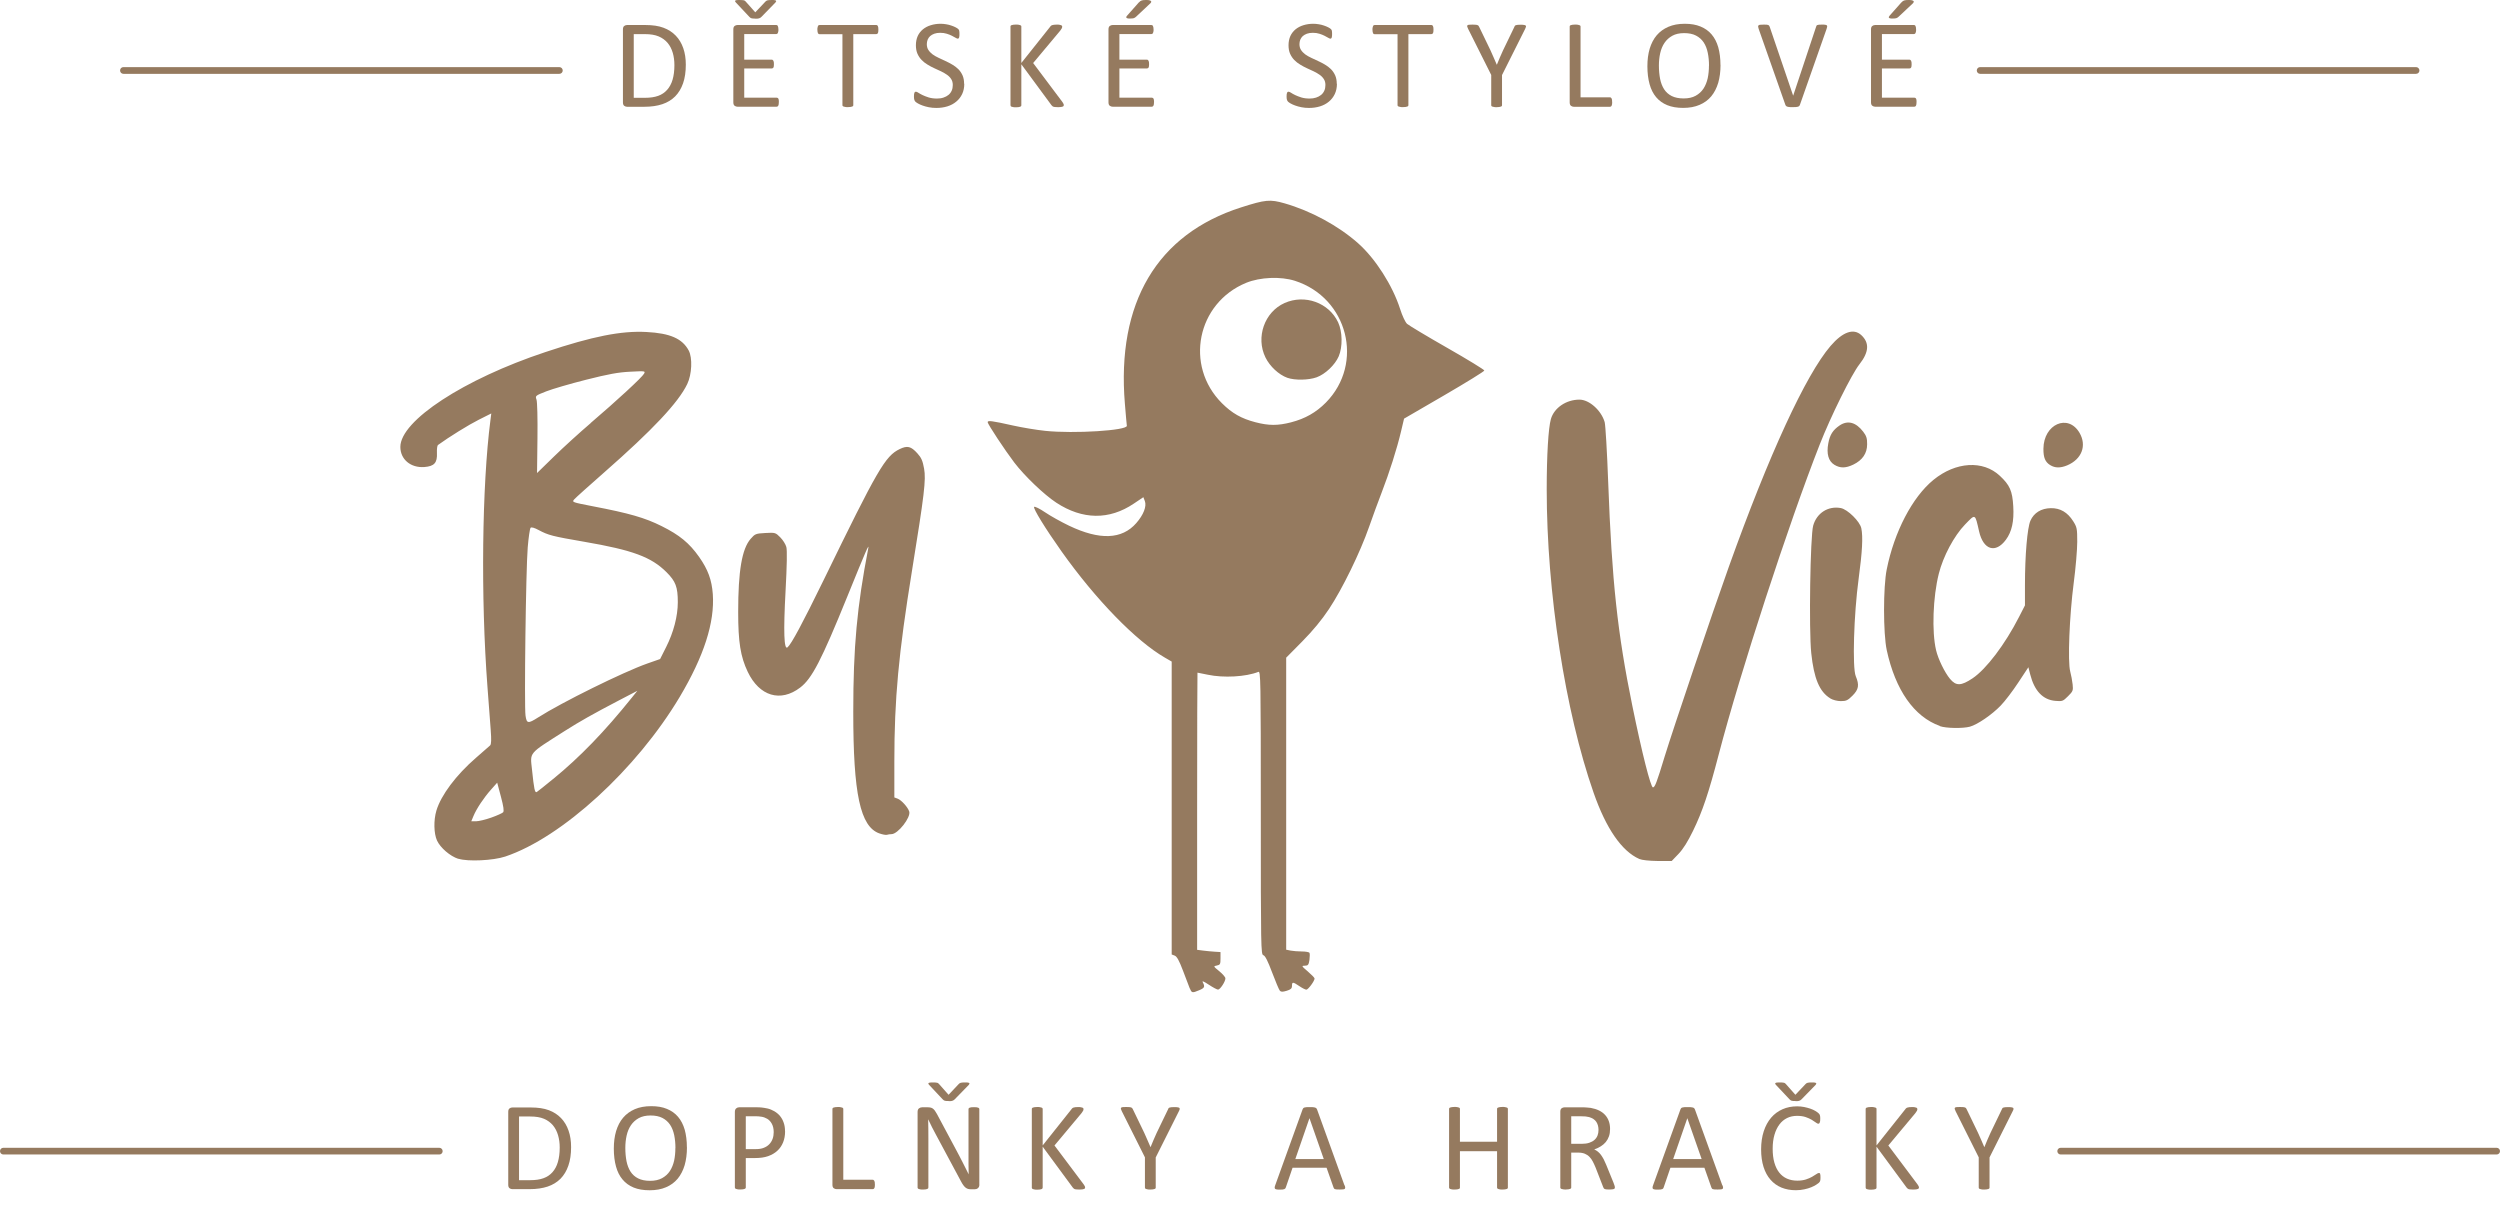
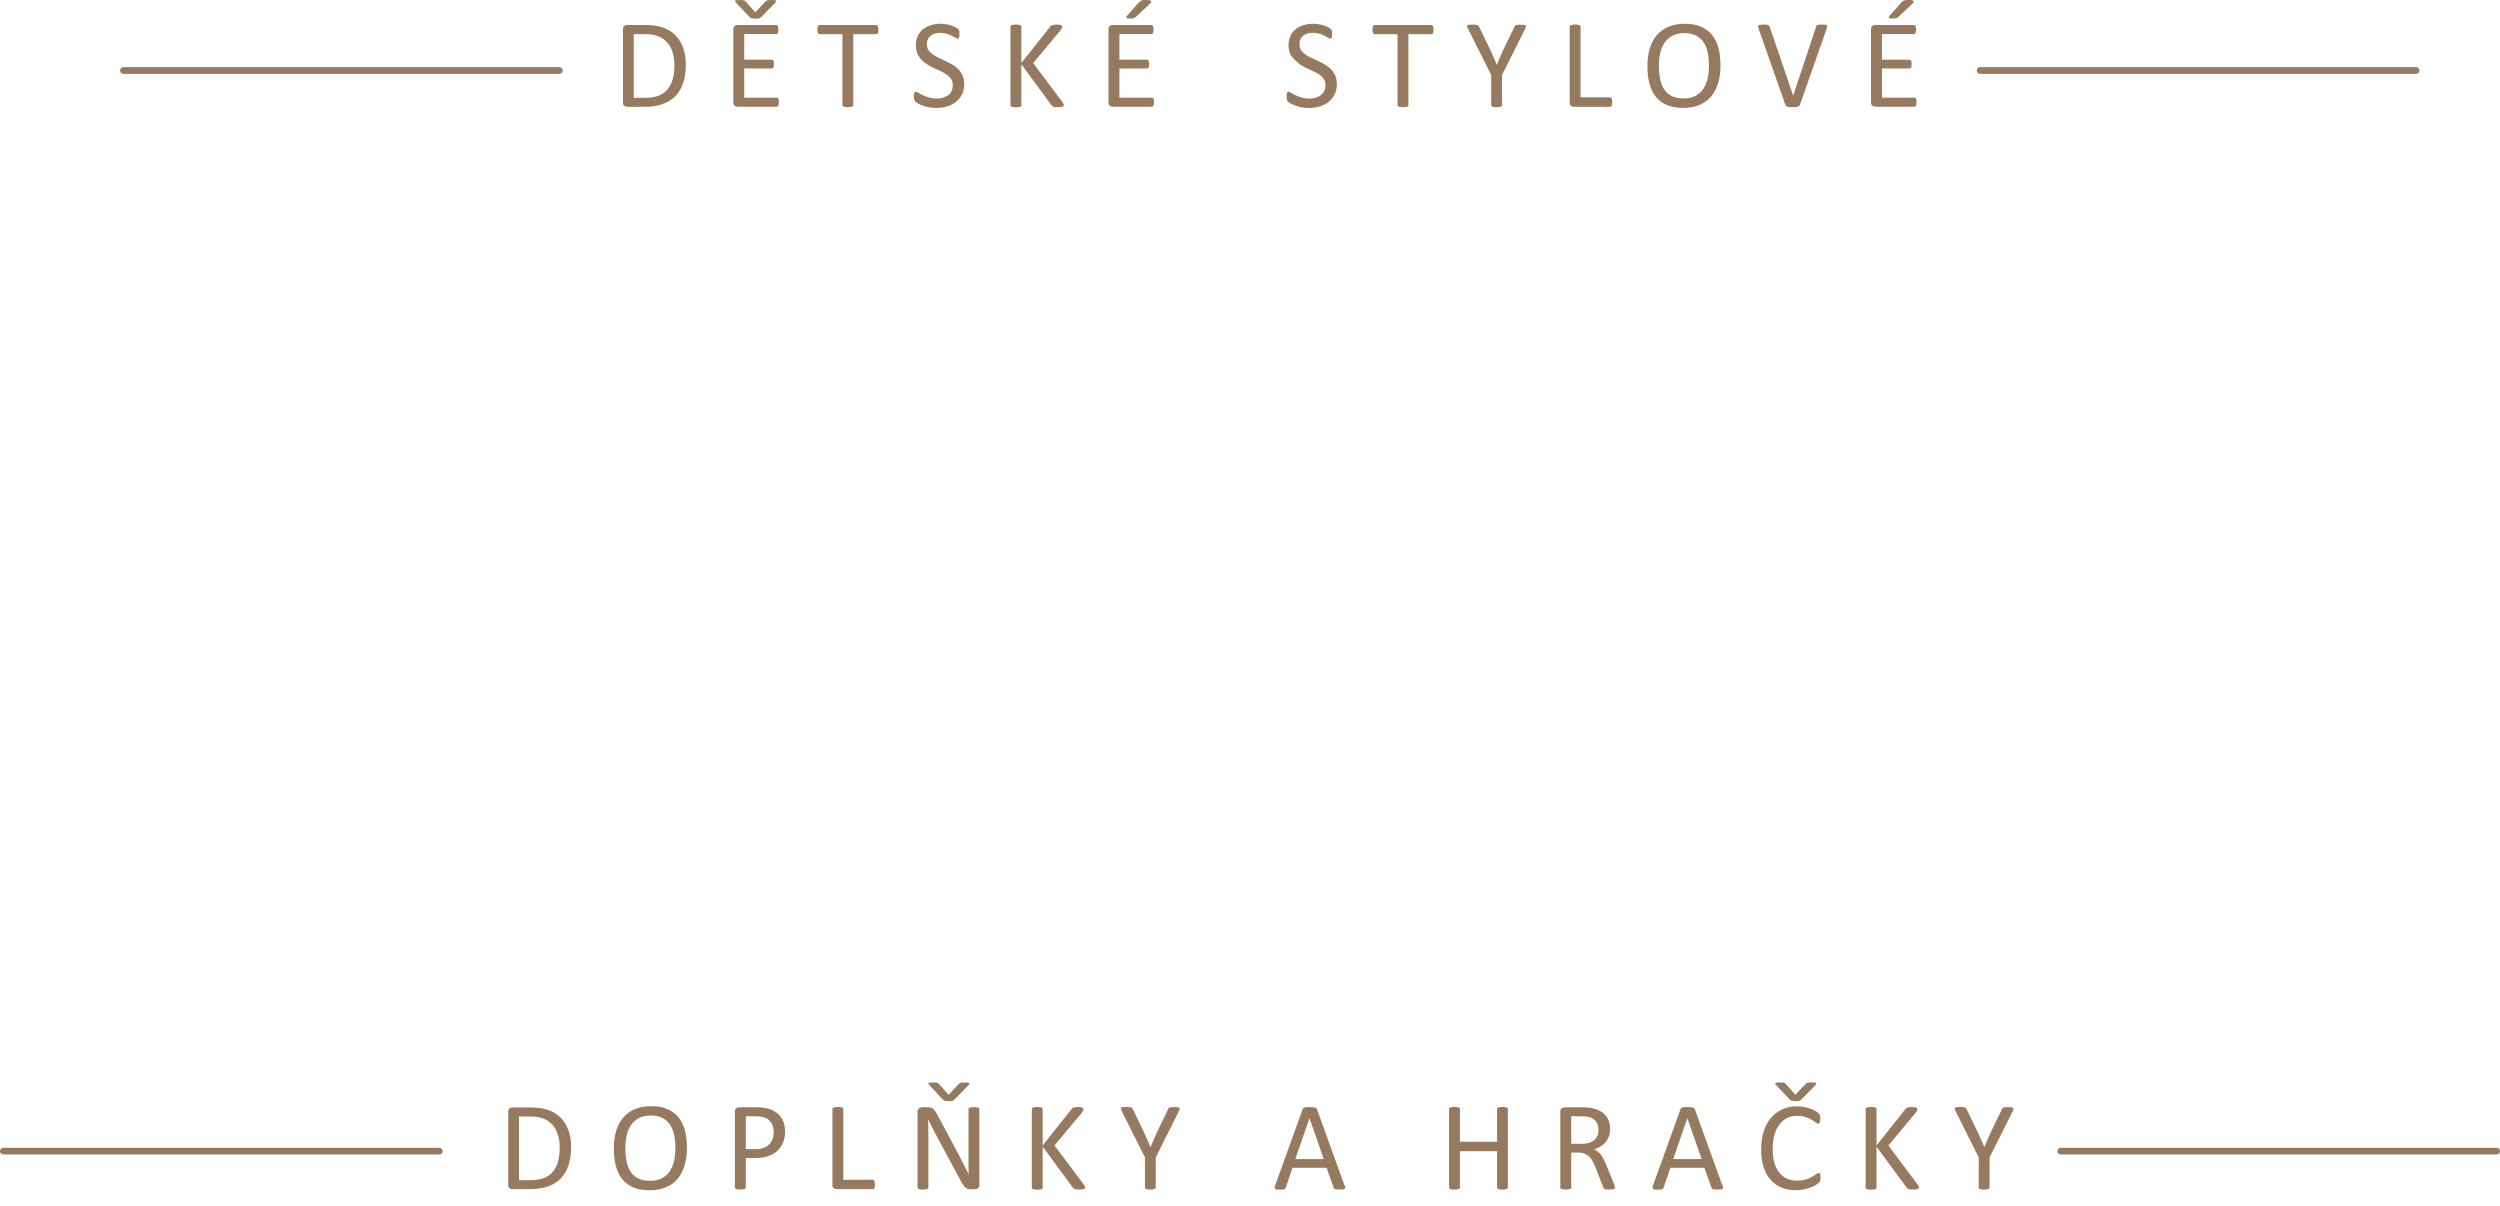
<svg xmlns="http://www.w3.org/2000/svg" width="114" height="55" viewBox="0 0 114 55" fill="none">
  <g clip-path="url(#clip0_115_21)">
-     <path fill-rule="evenodd" clip-rule="evenodd" d="M40.102 38.005C39.227 37.698 38.907 36.209 38.909 32.455C38.909 29.5 39.079 27.664 39.593 25.003C39.641 24.752 39.493 25.094 38.64 27.196C37.456 30.113 37.025 30.945 36.487 31.354C35.591 32.038 34.627 31.747 34.097 30.636C33.766 29.941 33.661 29.282 33.661 27.907C33.661 26.036 33.831 25.029 34.229 24.572C34.428 24.343 34.46 24.33 34.896 24.305C35.349 24.281 35.362 24.284 35.577 24.499C35.699 24.62 35.825 24.82 35.857 24.943C35.898 25.089 35.884 25.783 35.822 26.94C35.72 28.819 35.75 29.653 35.911 29.519C36.086 29.373 36.6 28.413 37.558 26.451C40.029 21.377 40.368 20.796 41.025 20.478C41.374 20.309 41.541 20.349 41.832 20.672C42.015 20.874 42.074 21.011 42.139 21.372C42.23 21.878 42.15 22.54 41.59 26.004C40.974 29.807 40.782 31.868 40.782 34.732V36.363L40.933 36.419C41.105 36.484 41.399 36.809 41.461 37.006C41.544 37.27 40.944 38.037 40.653 38.037C40.589 38.037 40.494 38.05 40.449 38.066C40.403 38.083 40.247 38.056 40.104 38.005H40.102ZM54.258 45.085C54.22 44.989 54.078 44.62 53.946 44.267C53.771 43.804 53.666 43.613 53.566 43.576L53.429 43.524V30.167L53.122 29.99C51.803 29.231 49.963 27.339 48.399 25.134C47.667 24.101 47.096 23.172 47.156 23.113C47.185 23.084 47.411 23.194 47.656 23.361C47.901 23.528 48.394 23.802 48.749 23.972C50.146 24.639 51.158 24.602 51.812 23.856C52.143 23.479 52.296 23.089 52.205 22.849L52.137 22.672L51.701 22.965C50.582 23.719 49.362 23.705 48.167 22.922C47.61 22.556 46.728 21.714 46.254 21.095C45.831 20.54 45.037 19.337 45.037 19.251C45.037 19.165 45.215 19.184 46.2 19.405C46.609 19.496 47.269 19.606 47.664 19.647C48.975 19.784 51.421 19.631 51.384 19.413C51.376 19.378 51.338 18.928 51.295 18.414C50.91 13.807 52.759 10.682 56.594 9.457C57.706 9.102 57.913 9.083 58.575 9.272C59.778 9.616 61.032 10.297 61.928 11.091C62.717 11.788 63.505 13.023 63.845 14.089C63.944 14.401 64.081 14.692 64.162 14.767C64.24 14.837 65.066 15.333 65.995 15.863C66.924 16.393 67.685 16.859 67.685 16.896C67.685 16.934 66.862 17.44 65.855 18.027L64.025 19.09L63.885 19.682C63.702 20.46 63.349 21.566 63.008 22.448C62.857 22.839 62.596 23.549 62.429 24.028C62.025 25.188 61.21 26.857 60.602 27.772C60.265 28.278 59.875 28.749 59.38 29.252L58.65 29.99V43.306L58.852 43.347C58.962 43.368 59.194 43.387 59.364 43.387C59.533 43.387 59.692 43.414 59.711 43.449C59.732 43.481 59.73 43.627 59.711 43.772C59.676 44.001 59.646 44.033 59.501 44.036C59.339 44.036 59.347 44.052 59.638 44.3C59.807 44.445 59.945 44.587 59.945 44.62C59.945 44.733 59.654 45.126 59.571 45.129C59.525 45.129 59.38 45.056 59.25 44.967C58.957 44.768 58.914 44.765 58.914 44.956C58.914 45.075 58.86 45.123 58.672 45.18C58.486 45.236 58.413 45.236 58.36 45.174C58.322 45.131 58.163 44.754 58.007 44.34C57.813 43.821 57.689 43.576 57.609 43.557C57.498 43.527 57.493 43.234 57.493 37.06C57.493 30.886 57.485 30.595 57.38 30.638C56.812 30.864 55.795 30.921 55.074 30.767C54.826 30.714 54.613 30.673 54.605 30.673C54.597 30.673 54.589 33.518 54.589 36.992V43.312L54.864 43.347C55.014 43.366 55.254 43.39 55.396 43.398L55.655 43.414V43.705C55.655 43.966 55.639 43.998 55.488 44.028C55.324 44.06 55.324 44.063 55.598 44.286C55.749 44.41 55.876 44.555 55.878 44.609C55.886 44.749 55.641 45.126 55.542 45.126C55.496 45.126 55.308 45.026 55.122 44.902C54.877 44.741 54.802 44.714 54.85 44.8C54.955 44.997 54.928 45.053 54.681 45.155C54.368 45.287 54.341 45.282 54.261 45.075H54.255L54.258 45.085ZM58.701 17.227C58.314 17.087 57.907 16.71 57.706 16.302C57.254 15.381 57.66 14.226 58.578 13.817C59.503 13.406 60.599 13.804 61.019 14.7C61.218 15.128 61.229 15.817 61.046 16.248C60.876 16.641 60.432 17.063 60.036 17.206C59.662 17.338 59.046 17.348 58.701 17.227ZM58.876 19.257C59.514 19.092 60.012 18.81 60.462 18.355C62.222 16.565 61.463 13.581 59.049 12.805C58.403 12.598 57.461 12.636 56.825 12.897C54.581 13.82 54.005 16.673 55.719 18.385C56.18 18.845 56.605 19.087 57.248 19.254C57.859 19.413 58.26 19.415 58.879 19.257H58.876ZM93.49 21.21C93.261 21.068 93.177 20.869 93.18 20.462C93.188 19.34 94.305 18.848 94.827 19.738C95.166 20.32 94.93 20.941 94.262 21.221C93.955 21.348 93.708 21.345 93.492 21.21H93.49ZM74.755 39.17C73.953 38.817 73.24 37.786 72.667 36.145C71.37 32.436 70.53 26.991 70.53 22.322C70.53 20.756 70.605 19.515 70.721 19.108C70.869 18.597 71.418 18.223 72.023 18.223C72.468 18.223 73.017 18.713 73.173 19.248C73.21 19.378 73.283 20.613 73.334 21.999C73.501 26.491 73.757 28.873 74.435 32.188C74.874 34.336 75.272 35.905 75.374 35.905C75.463 35.905 75.546 35.69 75.904 34.511C76.284 33.27 78.098 27.898 78.838 25.837C80.671 20.718 82.34 17.098 83.472 15.777C84.027 15.131 84.522 14.956 84.875 15.281C85.254 15.634 85.227 16.056 84.791 16.611C84.436 17.06 83.486 18.977 82.98 20.268C81.562 23.88 79.352 30.654 78.378 34.387C77.912 36.172 77.635 36.995 77.204 37.883C76.962 38.381 76.75 38.72 76.54 38.938L76.23 39.261H75.59C75.205 39.256 74.871 39.221 74.755 39.17ZM83.459 31.844C82.969 31.545 82.714 30.937 82.593 29.782C82.482 28.73 82.547 24.44 82.681 23.969C82.843 23.393 83.362 23.062 83.938 23.167C84.248 23.224 84.816 23.781 84.877 24.093C84.956 24.486 84.921 25.153 84.754 26.389C84.533 28.02 84.463 30.453 84.622 30.832C84.791 31.238 84.759 31.435 84.476 31.72C84.261 31.936 84.186 31.971 83.944 31.971C83.779 31.971 83.578 31.919 83.459 31.847V31.844ZM83.647 21.194C83.376 21.027 83.281 20.694 83.37 20.217C83.443 19.822 83.578 19.612 83.884 19.402C84.253 19.152 84.63 19.251 84.963 19.687C85.109 19.878 85.144 19.989 85.141 20.26C85.141 20.675 84.926 20.984 84.514 21.184C84.164 21.353 83.914 21.356 83.647 21.194ZM88.457 33.103C87.281 32.684 86.428 31.462 86.035 29.645C85.873 28.889 85.871 26.768 86.035 25.963C86.379 24.249 87.203 22.669 88.164 21.883C89.178 21.054 90.424 20.976 91.191 21.695C91.649 22.123 91.765 22.384 91.805 23.092C91.845 23.77 91.74 24.246 91.469 24.612C90.998 25.25 90.44 25.078 90.247 24.233C90.058 23.404 90.088 23.42 89.603 23.921C89.108 24.432 88.605 25.374 88.409 26.163C88.142 27.223 88.085 28.805 88.285 29.648C88.379 30.052 88.678 30.665 88.92 30.956C89.197 31.287 89.423 31.282 89.948 30.932C90.572 30.515 91.433 29.379 92.071 28.127L92.338 27.605V26.674C92.338 25.317 92.445 24.069 92.588 23.743C92.747 23.382 93.081 23.178 93.522 23.172C93.947 23.167 94.281 23.361 94.537 23.767C94.709 24.039 94.722 24.104 94.722 24.709C94.722 25.067 94.65 25.91 94.561 26.585C94.367 28.068 94.281 30.181 94.402 30.619C94.445 30.778 94.494 31.045 94.512 31.209C94.542 31.486 94.526 31.526 94.302 31.747C94.074 31.976 94.044 31.987 93.727 31.96C93.159 31.914 92.771 31.508 92.58 30.762L92.494 30.426L92.036 31.12C91.786 31.502 91.423 31.979 91.229 32.178C90.831 32.59 90.177 33.039 89.829 33.136C89.504 33.225 88.74 33.211 88.457 33.112H88.454L88.457 33.103ZM20.901 39.164C20.525 39.043 20.078 38.658 19.927 38.327C19.782 38.007 19.768 37.404 19.9 36.963C20.11 36.261 20.797 35.343 21.701 34.559C22.016 34.288 22.306 34.032 22.349 33.992C22.403 33.941 22.411 33.739 22.376 33.281C22.349 32.931 22.285 32.048 22.228 31.319C21.919 27.25 21.978 22.142 22.363 19.165L22.403 18.853L21.83 19.141C21.378 19.367 20.474 19.927 19.97 20.293C19.938 20.317 19.916 20.478 19.924 20.653C19.946 21.105 19.803 21.262 19.349 21.297C18.727 21.342 18.256 20.947 18.256 20.379C18.256 19.184 21.152 17.289 24.871 16.054C27.03 15.335 28.327 15.077 29.479 15.139C30.558 15.195 31.115 15.44 31.406 15.984C31.583 16.318 31.551 17.071 31.338 17.513C30.932 18.358 29.764 19.601 27.549 21.544C26.857 22.152 26.241 22.704 26.182 22.774C26.074 22.898 26.09 22.903 27.022 23.084C28.706 23.407 29.401 23.608 30.165 23.988C30.989 24.397 31.435 24.766 31.879 25.395C32.286 25.974 32.455 26.44 32.504 27.091C32.595 28.388 32.1 29.922 30.994 31.782C29.027 35.079 25.622 38.193 23.038 39.059C22.489 39.242 21.335 39.296 20.907 39.159L20.901 39.164ZM26.938 19.286C28.112 18.285 29.282 17.203 29.368 17.042C29.436 16.915 29.422 16.915 28.736 16.95C28.19 16.977 27.748 17.058 26.726 17.316C26.004 17.499 25.189 17.736 24.909 17.846C24.408 18.043 24.403 18.048 24.465 18.223C24.5 18.323 24.519 19.087 24.508 19.986L24.489 21.571L25.264 20.815C25.689 20.4 26.446 19.711 26.941 19.289L26.938 19.286ZM25.226 35.52C26.443 34.525 27.571 33.359 28.811 31.814L29.064 31.5L28.227 31.936C27.049 32.552 26.451 32.888 25.743 33.338C24.069 34.404 24.174 34.28 24.26 35.1C24.352 35.991 24.389 36.169 24.478 36.115C24.519 36.091 24.855 35.822 25.226 35.518V35.52ZM22.401 37.283C22.659 37.192 22.904 37.081 22.942 37.041C22.99 36.987 22.963 36.783 22.842 36.328L22.672 35.69L22.392 36.005C22.064 36.373 21.73 36.874 21.59 37.211L21.491 37.45H21.709C21.83 37.45 22.14 37.375 22.401 37.283ZM23.964 32.633C23.9 32.202 23.98 25.966 24.064 24.965C24.102 24.505 24.161 24.101 24.196 24.066C24.233 24.028 24.371 24.066 24.564 24.171C25.008 24.408 25.181 24.453 26.648 24.706C28.854 25.086 29.697 25.398 30.394 26.093C30.811 26.51 30.908 26.765 30.908 27.462C30.908 28.098 30.714 28.838 30.375 29.508L30.101 30.052L29.519 30.256C28.427 30.641 25.622 32.024 24.532 32.719C24.077 33.007 24.018 32.999 23.964 32.633Z" fill="#957A5F" />
    <path d="M31.273 2.95C31.273 3.273 31.232 3.555 31.149 3.795C31.065 4.037 30.944 4.236 30.788 4.395C30.629 4.554 30.436 4.672 30.204 4.75C29.973 4.828 29.698 4.869 29.381 4.869H28.592C28.549 4.869 28.506 4.855 28.465 4.826C28.425 4.796 28.406 4.742 28.406 4.669V1.34C28.406 1.265 28.425 1.214 28.465 1.184C28.506 1.155 28.546 1.141 28.592 1.141H29.437C29.76 1.141 30.032 1.181 30.255 1.265C30.479 1.348 30.664 1.469 30.815 1.626C30.966 1.782 31.079 1.973 31.157 2.196C31.235 2.42 31.273 2.67 31.273 2.95ZM30.753 2.971C30.753 2.769 30.729 2.581 30.678 2.409C30.627 2.234 30.549 2.083 30.444 1.957C30.336 1.83 30.201 1.731 30.037 1.661C29.873 1.591 29.663 1.556 29.405 1.556H28.899V4.46H29.41C29.65 4.46 29.849 4.43 30.013 4.371C30.177 4.312 30.312 4.22 30.422 4.096C30.532 3.972 30.616 3.819 30.67 3.633C30.724 3.448 30.753 3.227 30.753 2.974V2.971Z" fill="#957A5F" />
    <path d="M35.514 4.661C35.514 4.696 35.514 4.726 35.509 4.753C35.506 4.777 35.498 4.801 35.49 4.818C35.48 4.836 35.469 4.847 35.458 4.855C35.444 4.863 35.431 4.866 35.415 4.866H33.625C33.582 4.866 33.539 4.853 33.499 4.823C33.458 4.793 33.44 4.739 33.44 4.667V1.34C33.44 1.265 33.458 1.214 33.499 1.184C33.539 1.155 33.579 1.141 33.625 1.141H35.396C35.412 1.141 35.426 1.144 35.439 1.152C35.453 1.16 35.461 1.171 35.469 1.19C35.477 1.208 35.482 1.23 35.488 1.254C35.493 1.278 35.496 1.313 35.496 1.351C35.496 1.386 35.496 1.416 35.488 1.443C35.482 1.469 35.477 1.491 35.469 1.507C35.461 1.523 35.45 1.534 35.439 1.542C35.426 1.55 35.412 1.553 35.396 1.553H33.937V2.721H35.191C35.208 2.721 35.221 2.724 35.235 2.734C35.245 2.742 35.256 2.756 35.267 2.772C35.275 2.788 35.28 2.81 35.286 2.834C35.288 2.861 35.291 2.893 35.291 2.928C35.291 2.963 35.291 2.993 35.286 3.017C35.283 3.044 35.275 3.063 35.267 3.079C35.259 3.095 35.248 3.106 35.235 3.111C35.221 3.119 35.208 3.122 35.191 3.122H33.937V4.454H35.418C35.434 4.454 35.447 4.457 35.461 4.465C35.474 4.473 35.485 4.484 35.493 4.5C35.501 4.516 35.509 4.538 35.512 4.565C35.514 4.589 35.517 4.624 35.517 4.661H35.514ZM34.441 0.848C34.4 0.848 34.368 0.848 34.338 0.845C34.311 0.845 34.287 0.84 34.268 0.834C34.247 0.829 34.231 0.821 34.217 0.81C34.204 0.799 34.188 0.783 34.169 0.767L33.553 0.11C33.534 0.092 33.526 0.073 33.52 0.059C33.517 0.046 33.52 0.035 33.531 0.024C33.542 0.016 33.561 0.011 33.587 0.005C33.614 0.003 33.649 0 33.692 0C33.752 0 33.797 0 33.832 0.003C33.867 0.005 33.894 0.011 33.916 0.013C33.937 0.019 33.953 0.024 33.964 0.035C33.975 0.046 33.986 0.054 33.999 0.065L34.441 0.562L34.901 0.075C34.914 0.062 34.931 0.046 34.944 0.038C34.96 0.027 34.979 0.019 35.003 0.013C35.025 0.008 35.054 0.003 35.087 0.003C35.121 0.003 35.165 0 35.216 0C35.261 0 35.299 0 35.326 0.008C35.356 0.013 35.374 0.019 35.383 0.03C35.393 0.038 35.396 0.048 35.391 0.065C35.385 0.078 35.377 0.094 35.361 0.113L34.721 0.77C34.704 0.786 34.688 0.802 34.672 0.81C34.653 0.821 34.634 0.829 34.613 0.837C34.591 0.845 34.567 0.848 34.54 0.85C34.511 0.85 34.478 0.853 34.438 0.853L34.441 0.848Z" fill="#957A5F" />
    <path d="M40.054 1.351C40.054 1.389 40.054 1.418 40.049 1.445C40.046 1.472 40.038 1.494 40.03 1.51C40.022 1.526 40.011 1.539 39.998 1.545C39.984 1.553 39.971 1.556 39.957 1.556H38.91V4.791C38.91 4.807 38.908 4.82 38.9 4.831C38.892 4.842 38.878 4.852 38.859 4.858C38.84 4.866 38.816 4.871 38.784 4.877C38.752 4.882 38.711 4.885 38.663 4.885C38.614 4.885 38.577 4.885 38.544 4.877C38.512 4.871 38.485 4.866 38.466 4.858C38.448 4.85 38.434 4.842 38.426 4.831C38.418 4.82 38.415 4.807 38.415 4.791V1.558H37.368C37.355 1.558 37.339 1.556 37.328 1.548C37.315 1.539 37.306 1.529 37.298 1.513C37.29 1.496 37.285 1.475 37.28 1.448C37.274 1.421 37.272 1.389 37.272 1.354C37.272 1.319 37.272 1.284 37.28 1.257C37.285 1.23 37.29 1.206 37.298 1.19C37.306 1.171 37.317 1.16 37.328 1.152C37.342 1.144 37.355 1.141 37.368 1.141H39.957C39.971 1.141 39.987 1.144 39.998 1.152C40.011 1.16 40.019 1.171 40.03 1.19C40.038 1.206 40.044 1.23 40.049 1.257C40.052 1.284 40.054 1.316 40.054 1.354V1.351Z" fill="#957A5F" />
    <path d="M43.971 3.822C43.971 3.997 43.939 4.15 43.875 4.287C43.81 4.422 43.721 4.54 43.605 4.634C43.492 4.729 43.358 4.801 43.202 4.85C43.046 4.898 42.879 4.922 42.701 4.922C42.577 4.922 42.459 4.912 42.354 4.89C42.246 4.869 42.152 4.842 42.069 4.812C41.985 4.782 41.915 4.75 41.859 4.718C41.802 4.685 41.762 4.656 41.74 4.634C41.719 4.613 41.703 4.583 41.692 4.546C41.681 4.511 41.676 4.462 41.676 4.403C41.676 4.36 41.676 4.325 41.681 4.298C41.684 4.271 41.692 4.247 41.697 4.231C41.705 4.212 41.716 4.201 41.727 4.193C41.738 4.185 41.751 4.182 41.767 4.182C41.794 4.182 41.832 4.198 41.88 4.231C41.929 4.263 41.991 4.298 42.069 4.336C42.147 4.373 42.238 4.408 42.346 4.443C42.454 4.476 42.58 4.494 42.723 4.494C42.83 4.494 42.93 4.481 43.019 4.451C43.108 4.422 43.186 4.381 43.248 4.33C43.312 4.279 43.361 4.215 43.396 4.136C43.431 4.061 43.447 3.972 43.447 3.875C43.447 3.77 43.422 3.679 43.374 3.606C43.326 3.531 43.264 3.466 43.183 3.41C43.102 3.353 43.013 3.302 42.914 3.254C42.812 3.205 42.709 3.159 42.604 3.111C42.499 3.063 42.397 3.009 42.297 2.947C42.198 2.888 42.106 2.818 42.028 2.737C41.95 2.656 41.886 2.562 41.837 2.452C41.789 2.344 41.765 2.215 41.765 2.061C41.765 1.908 41.794 1.765 41.848 1.644C41.904 1.523 41.983 1.421 42.085 1.337C42.187 1.254 42.306 1.192 42.446 1.149C42.586 1.106 42.733 1.084 42.895 1.084C42.978 1.084 43.059 1.093 43.143 1.106C43.226 1.119 43.304 1.138 43.379 1.165C43.452 1.189 43.519 1.216 43.576 1.246C43.632 1.276 43.67 1.3 43.689 1.319C43.708 1.337 43.718 1.351 43.727 1.362C43.732 1.372 43.737 1.386 43.74 1.402C43.743 1.418 43.748 1.44 43.748 1.461C43.748 1.483 43.751 1.512 43.751 1.55C43.751 1.585 43.751 1.615 43.748 1.642C43.745 1.668 43.74 1.69 43.735 1.709C43.729 1.728 43.721 1.741 43.71 1.749C43.7 1.757 43.689 1.763 43.673 1.763C43.651 1.763 43.619 1.749 43.573 1.722C43.527 1.695 43.474 1.666 43.406 1.631C43.342 1.599 43.264 1.566 43.175 1.539C43.086 1.51 42.986 1.496 42.873 1.496C42.771 1.496 42.68 1.51 42.604 1.537C42.529 1.566 42.464 1.601 42.413 1.647C42.365 1.693 42.327 1.747 42.3 1.811C42.276 1.876 42.263 1.943 42.263 2.013C42.263 2.115 42.287 2.207 42.335 2.279C42.384 2.355 42.448 2.419 42.526 2.479C42.607 2.538 42.699 2.589 42.801 2.637C42.903 2.686 43.005 2.734 43.113 2.783C43.218 2.831 43.323 2.885 43.422 2.944C43.525 3.003 43.616 3.073 43.697 3.151C43.778 3.232 43.84 3.324 43.891 3.434C43.939 3.542 43.963 3.671 43.963 3.819L43.971 3.822Z" fill="#957A5F" />
    <path d="M48.508 4.788C48.508 4.804 48.506 4.818 48.498 4.831C48.492 4.844 48.479 4.853 48.46 4.861C48.441 4.869 48.414 4.874 48.382 4.879C48.35 4.885 48.307 4.888 48.255 4.888C48.188 4.888 48.134 4.885 48.091 4.879C48.048 4.874 48.019 4.863 47.997 4.847C47.975 4.831 47.959 4.815 47.946 4.796L46.573 2.931V4.796C46.573 4.809 46.571 4.823 46.563 4.836C46.554 4.847 46.541 4.858 46.522 4.866C46.503 4.874 46.479 4.879 46.447 4.885C46.414 4.89 46.374 4.893 46.326 4.893C46.277 4.893 46.24 4.893 46.207 4.885C46.175 4.879 46.148 4.874 46.129 4.866C46.11 4.858 46.097 4.85 46.089 4.836C46.081 4.823 46.078 4.812 46.078 4.796V1.214C46.078 1.198 46.081 1.184 46.089 1.173C46.097 1.163 46.11 1.152 46.129 1.147C46.148 1.138 46.175 1.133 46.207 1.128C46.24 1.122 46.28 1.12 46.326 1.12C46.371 1.12 46.414 1.12 46.447 1.128C46.479 1.133 46.503 1.138 46.522 1.147C46.541 1.155 46.554 1.163 46.563 1.173C46.571 1.184 46.573 1.198 46.573 1.214V2.872L47.892 1.214C47.903 1.195 47.916 1.182 47.932 1.171C47.946 1.16 47.965 1.149 47.989 1.144C48.011 1.136 48.037 1.133 48.07 1.128C48.102 1.125 48.142 1.122 48.194 1.122C48.245 1.122 48.282 1.122 48.315 1.13C48.344 1.136 48.368 1.141 48.387 1.149C48.406 1.157 48.42 1.168 48.425 1.179C48.433 1.19 48.436 1.203 48.436 1.217C48.436 1.241 48.428 1.268 48.417 1.292C48.403 1.316 48.379 1.351 48.347 1.397L47.112 2.874L48.441 4.645C48.473 4.696 48.495 4.729 48.5 4.748C48.508 4.766 48.511 4.78 48.511 4.791L48.508 4.788Z" fill="#957A5F" />
    <path d="M52.622 4.661C52.622 4.696 52.622 4.726 52.617 4.753C52.614 4.777 52.606 4.801 52.598 4.818C52.587 4.836 52.576 4.847 52.565 4.855C52.552 4.863 52.538 4.866 52.522 4.866H50.733C50.69 4.866 50.647 4.853 50.606 4.823C50.566 4.793 50.547 4.739 50.547 4.667V1.34C50.547 1.265 50.566 1.214 50.606 1.184C50.647 1.155 50.687 1.141 50.733 1.141H52.504C52.52 1.141 52.533 1.144 52.547 1.152C52.56 1.16 52.568 1.171 52.576 1.19C52.584 1.208 52.59 1.23 52.595 1.254C52.6 1.278 52.603 1.313 52.603 1.351C52.603 1.386 52.603 1.416 52.595 1.443C52.59 1.469 52.584 1.491 52.576 1.507C52.568 1.523 52.557 1.534 52.547 1.542C52.533 1.55 52.52 1.553 52.504 1.553H51.045V2.721H52.299C52.315 2.721 52.328 2.724 52.342 2.734C52.353 2.742 52.364 2.756 52.374 2.772C52.382 2.788 52.388 2.81 52.393 2.834C52.396 2.861 52.398 2.893 52.398 2.928C52.398 2.963 52.398 2.993 52.393 3.017C52.39 3.044 52.382 3.063 52.374 3.079C52.366 3.095 52.355 3.106 52.342 3.111C52.328 3.119 52.315 3.122 52.299 3.122H51.045V4.454H52.525C52.541 4.454 52.555 4.457 52.568 4.465C52.581 4.473 52.592 4.484 52.6 4.5C52.608 4.516 52.617 4.538 52.619 4.565C52.622 4.589 52.625 4.624 52.625 4.661H52.622ZM51.936 0.11C51.957 0.086 51.976 0.067 51.998 0.051C52.016 0.038 52.041 0.027 52.065 0.019C52.089 0.011 52.119 0.005 52.154 0.003C52.189 0 52.229 0 52.277 0C52.337 0 52.38 0.003 52.412 0.013C52.444 0.022 52.468 0.032 52.482 0.046C52.495 0.059 52.501 0.075 52.495 0.092C52.49 0.11 52.479 0.126 52.463 0.145L51.809 0.759C51.79 0.778 51.771 0.794 51.755 0.802C51.739 0.813 51.72 0.821 51.699 0.829C51.677 0.837 51.653 0.84 51.626 0.842C51.599 0.845 51.564 0.845 51.524 0.845C51.481 0.845 51.446 0.845 51.419 0.837C51.395 0.832 51.376 0.824 51.368 0.813C51.357 0.802 51.354 0.789 51.36 0.772C51.362 0.759 51.373 0.74 51.392 0.719L51.938 0.102L51.936 0.11Z" fill="#957A5F" />
-     <path d="M60.964 3.822C60.964 3.997 60.931 4.15 60.867 4.287C60.802 4.422 60.713 4.54 60.598 4.634C60.485 4.729 60.35 4.801 60.194 4.85C60.038 4.898 59.871 4.922 59.693 4.922C59.57 4.922 59.451 4.912 59.346 4.89C59.239 4.869 59.144 4.842 59.061 4.812C58.977 4.782 58.907 4.75 58.851 4.718C58.794 4.685 58.754 4.656 58.733 4.634C58.711 4.613 58.695 4.583 58.684 4.546C58.673 4.511 58.668 4.462 58.668 4.403C58.668 4.36 58.668 4.325 58.673 4.298C58.676 4.271 58.684 4.247 58.69 4.231C58.698 4.212 58.708 4.201 58.719 4.193C58.73 4.185 58.743 4.182 58.76 4.182C58.786 4.182 58.824 4.198 58.873 4.231C58.921 4.263 58.983 4.298 59.061 4.336C59.139 4.373 59.23 4.408 59.338 4.443C59.446 4.476 59.572 4.494 59.715 4.494C59.823 4.494 59.922 4.481 60.011 4.451C60.1 4.422 60.178 4.381 60.24 4.33C60.304 4.279 60.353 4.215 60.388 4.136C60.423 4.061 60.439 3.972 60.439 3.875C60.439 3.77 60.415 3.679 60.366 3.606C60.318 3.531 60.256 3.466 60.175 3.41C60.094 3.353 60.006 3.302 59.906 3.254C59.804 3.205 59.701 3.159 59.596 3.111C59.492 3.063 59.389 3.009 59.29 2.947C59.19 2.888 59.099 2.818 59.02 2.737C58.943 2.656 58.878 2.562 58.829 2.452C58.781 2.344 58.757 2.215 58.757 2.061C58.757 1.908 58.786 1.765 58.84 1.644C58.897 1.523 58.975 1.421 59.077 1.337C59.179 1.254 59.298 1.192 59.438 1.149C59.578 1.106 59.726 1.084 59.887 1.084C59.971 1.084 60.051 1.093 60.135 1.106C60.218 1.119 60.296 1.138 60.372 1.165C60.444 1.189 60.511 1.216 60.568 1.246C60.625 1.276 60.662 1.3 60.681 1.319C60.7 1.337 60.711 1.351 60.719 1.362C60.724 1.372 60.73 1.386 60.732 1.402C60.735 1.418 60.74 1.44 60.74 1.461C60.74 1.483 60.743 1.512 60.743 1.55C60.743 1.585 60.743 1.615 60.74 1.642C60.738 1.668 60.732 1.69 60.727 1.709C60.721 1.728 60.713 1.741 60.703 1.749C60.692 1.757 60.681 1.763 60.665 1.763C60.643 1.763 60.611 1.749 60.565 1.722C60.52 1.695 60.466 1.666 60.398 1.631C60.334 1.599 60.256 1.566 60.167 1.539C60.078 1.51 59.979 1.496 59.866 1.496C59.763 1.496 59.672 1.51 59.596 1.537C59.521 1.566 59.456 1.601 59.405 1.647C59.357 1.693 59.319 1.747 59.292 1.811C59.268 1.876 59.255 1.943 59.255 2.013C59.255 2.115 59.279 2.207 59.327 2.279C59.376 2.355 59.44 2.419 59.518 2.479C59.599 2.538 59.691 2.589 59.793 2.637C59.895 2.686 59.998 2.734 60.105 2.783C60.21 2.831 60.315 2.885 60.415 2.944C60.517 3.003 60.608 3.073 60.689 3.151C60.77 3.232 60.832 3.324 60.883 3.434C60.931 3.542 60.956 3.671 60.956 3.819L60.964 3.822Z" fill="#957A5F" />
+     <path d="M60.964 3.822C60.964 3.997 60.931 4.15 60.867 4.287C60.802 4.422 60.713 4.54 60.598 4.634C60.485 4.729 60.35 4.801 60.194 4.85C60.038 4.898 59.871 4.922 59.693 4.922C59.57 4.922 59.451 4.912 59.346 4.89C59.239 4.869 59.144 4.842 59.061 4.812C58.977 4.782 58.907 4.75 58.851 4.718C58.794 4.685 58.754 4.656 58.733 4.634C58.711 4.613 58.695 4.583 58.684 4.546C58.673 4.511 58.668 4.462 58.668 4.403C58.668 4.36 58.668 4.325 58.673 4.298C58.676 4.271 58.684 4.247 58.69 4.231C58.698 4.212 58.708 4.201 58.719 4.193C58.73 4.185 58.743 4.182 58.76 4.182C58.786 4.182 58.824 4.198 58.873 4.231C58.921 4.263 58.983 4.298 59.061 4.336C59.139 4.373 59.23 4.408 59.338 4.443C59.446 4.476 59.572 4.494 59.715 4.494C59.823 4.494 59.922 4.481 60.011 4.451C60.1 4.422 60.178 4.381 60.24 4.33C60.304 4.279 60.353 4.215 60.388 4.136C60.423 4.061 60.439 3.972 60.439 3.875C60.439 3.77 60.415 3.679 60.366 3.606C60.318 3.531 60.256 3.466 60.175 3.41C60.094 3.353 60.006 3.302 59.906 3.254C59.804 3.205 59.701 3.159 59.596 3.111C59.492 3.063 59.389 3.009 59.29 2.947C58.943 2.656 58.878 2.562 58.829 2.452C58.781 2.344 58.757 2.215 58.757 2.061C58.757 1.908 58.786 1.765 58.84 1.644C58.897 1.523 58.975 1.421 59.077 1.337C59.179 1.254 59.298 1.192 59.438 1.149C59.578 1.106 59.726 1.084 59.887 1.084C59.971 1.084 60.051 1.093 60.135 1.106C60.218 1.119 60.296 1.138 60.372 1.165C60.444 1.189 60.511 1.216 60.568 1.246C60.625 1.276 60.662 1.3 60.681 1.319C60.7 1.337 60.711 1.351 60.719 1.362C60.724 1.372 60.73 1.386 60.732 1.402C60.735 1.418 60.74 1.44 60.74 1.461C60.74 1.483 60.743 1.512 60.743 1.55C60.743 1.585 60.743 1.615 60.74 1.642C60.738 1.668 60.732 1.69 60.727 1.709C60.721 1.728 60.713 1.741 60.703 1.749C60.692 1.757 60.681 1.763 60.665 1.763C60.643 1.763 60.611 1.749 60.565 1.722C60.52 1.695 60.466 1.666 60.398 1.631C60.334 1.599 60.256 1.566 60.167 1.539C60.078 1.51 59.979 1.496 59.866 1.496C59.763 1.496 59.672 1.51 59.596 1.537C59.521 1.566 59.456 1.601 59.405 1.647C59.357 1.693 59.319 1.747 59.292 1.811C59.268 1.876 59.255 1.943 59.255 2.013C59.255 2.115 59.279 2.207 59.327 2.279C59.376 2.355 59.44 2.419 59.518 2.479C59.599 2.538 59.691 2.589 59.793 2.637C59.895 2.686 59.998 2.734 60.105 2.783C60.21 2.831 60.315 2.885 60.415 2.944C60.517 3.003 60.608 3.073 60.689 3.151C60.77 3.232 60.832 3.324 60.883 3.434C60.931 3.542 60.956 3.671 60.956 3.819L60.964 3.822Z" fill="#957A5F" />
    <path d="M65.367 1.351C65.367 1.389 65.367 1.418 65.362 1.445C65.359 1.472 65.351 1.494 65.343 1.51C65.335 1.526 65.324 1.539 65.31 1.545C65.297 1.553 65.283 1.556 65.27 1.556H64.223V4.791C64.223 4.807 64.22 4.82 64.212 4.831C64.204 4.842 64.191 4.852 64.172 4.858C64.153 4.866 64.129 4.871 64.097 4.877C64.064 4.882 64.024 4.885 63.975 4.885C63.927 4.885 63.889 4.885 63.857 4.877C63.825 4.871 63.798 4.866 63.779 4.858C63.76 4.85 63.747 4.842 63.739 4.831C63.73 4.82 63.728 4.807 63.728 4.791V1.558H62.681C62.667 1.558 62.651 1.556 62.641 1.548C62.627 1.539 62.619 1.529 62.611 1.513C62.603 1.496 62.597 1.475 62.592 1.448C62.587 1.421 62.584 1.389 62.584 1.354C62.584 1.319 62.584 1.284 62.592 1.257C62.597 1.23 62.603 1.206 62.611 1.19C62.619 1.171 62.63 1.16 62.641 1.152C62.654 1.144 62.667 1.141 62.681 1.141H65.27C65.283 1.141 65.3 1.144 65.31 1.152C65.324 1.16 65.332 1.171 65.343 1.19C65.351 1.206 65.356 1.23 65.362 1.257C65.364 1.284 65.367 1.316 65.367 1.354V1.351Z" fill="#957A5F" />
    <path d="M68.492 3.418V4.793C68.492 4.809 68.49 4.823 68.481 4.834C68.474 4.844 68.46 4.855 68.441 4.861C68.422 4.869 68.395 4.874 68.363 4.879C68.331 4.885 68.29 4.888 68.247 4.888C68.199 4.888 68.159 4.888 68.129 4.879C68.097 4.874 68.07 4.869 68.051 4.861C68.032 4.853 68.016 4.844 68.01 4.834C68.002 4.823 68 4.809 68 4.793V3.418L66.945 1.313C66.923 1.27 66.91 1.235 66.904 1.211C66.899 1.187 66.904 1.168 66.918 1.152C66.931 1.138 66.958 1.13 66.996 1.128C67.034 1.125 67.085 1.122 67.147 1.122C67.203 1.122 67.252 1.122 67.287 1.128C67.322 1.13 67.351 1.136 67.37 1.144C67.391 1.152 67.408 1.16 67.418 1.173C67.429 1.187 67.44 1.203 67.448 1.222L67.965 2.293C68.013 2.395 68.059 2.5 68.107 2.613C68.156 2.726 68.204 2.837 68.253 2.95H68.258C68.301 2.839 68.347 2.732 68.393 2.624C68.441 2.514 68.487 2.409 68.535 2.304L69.055 1.227C69.06 1.208 69.068 1.19 69.079 1.179C69.09 1.165 69.103 1.155 69.122 1.149C69.141 1.141 69.165 1.138 69.2 1.133C69.232 1.13 69.273 1.128 69.324 1.128C69.394 1.128 69.448 1.128 69.485 1.136C69.526 1.141 69.553 1.149 69.569 1.163C69.582 1.176 69.59 1.195 69.585 1.222C69.58 1.246 69.566 1.281 69.545 1.321L68.49 3.426L68.492 3.418Z" fill="#957A5F" />
    <path d="M73.516 4.651C73.516 4.691 73.516 4.723 73.51 4.748C73.508 4.772 73.5 4.796 73.492 4.815C73.484 4.834 73.473 4.847 73.459 4.855C73.446 4.863 73.433 4.869 73.414 4.869H71.764C71.721 4.869 71.678 4.855 71.637 4.826C71.597 4.796 71.578 4.742 71.578 4.67V1.214C71.578 1.198 71.581 1.184 71.589 1.173C71.597 1.163 71.61 1.152 71.629 1.147C71.648 1.138 71.675 1.133 71.707 1.128C71.74 1.122 71.78 1.12 71.826 1.12C71.871 1.12 71.915 1.12 71.947 1.128C71.979 1.133 72.003 1.138 72.022 1.147C72.041 1.155 72.055 1.163 72.063 1.173C72.071 1.184 72.073 1.198 72.073 1.214V4.438H73.411C73.43 4.438 73.443 4.441 73.457 4.452C73.468 4.46 73.478 4.473 73.489 4.489C73.497 4.505 73.502 4.527 73.508 4.554C73.51 4.581 73.513 4.613 73.513 4.651H73.516Z" fill="#957A5F" />
    <path d="M78.456 2.96C78.456 3.262 78.421 3.534 78.351 3.776C78.278 4.018 78.173 4.223 78.033 4.392C77.891 4.562 77.716 4.691 77.5 4.782C77.288 4.874 77.037 4.92 76.755 4.92C76.472 4.92 76.233 4.879 76.028 4.796C75.823 4.712 75.654 4.591 75.519 4.43C75.385 4.271 75.285 4.072 75.221 3.838C75.156 3.601 75.121 3.329 75.121 3.022C75.121 2.715 75.156 2.46 75.226 2.22C75.299 1.981 75.404 1.776 75.546 1.609C75.689 1.442 75.867 1.313 76.079 1.222C76.292 1.13 76.539 1.084 76.825 1.084C77.11 1.084 77.339 1.125 77.541 1.208C77.745 1.292 77.915 1.41 78.049 1.569C78.184 1.728 78.286 1.924 78.353 2.158C78.418 2.392 78.453 2.659 78.453 2.96H78.456ZM77.931 2.995C77.931 2.785 77.912 2.589 77.874 2.406C77.837 2.223 77.775 2.067 77.689 1.935C77.6 1.803 77.484 1.698 77.339 1.623C77.193 1.547 77.013 1.51 76.798 1.51C76.582 1.51 76.402 1.55 76.257 1.631C76.112 1.712 75.993 1.819 75.902 1.954C75.81 2.088 75.746 2.244 75.705 2.425C75.665 2.602 75.646 2.791 75.646 2.99C75.646 3.208 75.665 3.41 75.7 3.593C75.737 3.779 75.797 3.935 75.883 4.069C75.969 4.201 76.085 4.306 76.23 4.379C76.375 4.451 76.556 4.489 76.774 4.489C76.992 4.489 77.172 4.449 77.32 4.368C77.468 4.287 77.586 4.18 77.678 4.042C77.767 3.905 77.831 3.746 77.872 3.566C77.909 3.386 77.928 3.194 77.928 2.993L77.931 2.995Z" fill="#957A5F" />
    <path d="M82.075 4.783C82.067 4.804 82.057 4.823 82.043 4.834C82.03 4.847 82.011 4.858 81.987 4.866C81.962 4.874 81.933 4.879 81.895 4.882C81.857 4.885 81.812 4.885 81.752 4.885C81.709 4.885 81.674 4.885 81.642 4.885C81.61 4.885 81.583 4.882 81.559 4.877C81.537 4.874 81.516 4.869 81.499 4.863C81.483 4.858 81.47 4.853 81.459 4.844C81.448 4.836 81.438 4.828 81.432 4.818C81.424 4.807 81.419 4.793 81.413 4.78L80.194 1.313C80.181 1.27 80.173 1.238 80.17 1.211C80.17 1.187 80.178 1.165 80.194 1.152C80.213 1.138 80.24 1.13 80.278 1.128C80.315 1.125 80.369 1.122 80.434 1.122C80.487 1.122 80.531 1.122 80.563 1.125C80.595 1.128 80.619 1.133 80.635 1.141C80.652 1.149 80.665 1.16 80.673 1.171C80.681 1.184 80.689 1.2 80.697 1.219L81.766 4.357H81.771L82.813 1.225C82.818 1.203 82.824 1.184 82.832 1.173C82.84 1.16 82.853 1.149 82.872 1.141C82.891 1.133 82.918 1.128 82.953 1.125C82.988 1.122 83.034 1.122 83.093 1.122C83.152 1.122 83.198 1.122 83.233 1.13C83.268 1.136 83.292 1.144 83.303 1.157C83.316 1.171 83.322 1.19 83.319 1.217C83.316 1.243 83.308 1.276 83.292 1.319L82.075 4.783Z" fill="#957A5F" />
    <path d="M87.393 4.661C87.393 4.696 87.393 4.726 87.388 4.753C87.385 4.777 87.377 4.801 87.369 4.818C87.358 4.836 87.348 4.847 87.337 4.855C87.323 4.863 87.31 4.866 87.294 4.866H85.504C85.461 4.866 85.418 4.853 85.378 4.823C85.337 4.793 85.318 4.739 85.318 4.667V1.34C85.318 1.265 85.337 1.214 85.378 1.184C85.418 1.155 85.458 1.141 85.504 1.141H87.275C87.291 1.141 87.305 1.144 87.318 1.152C87.332 1.16 87.34 1.171 87.348 1.19C87.356 1.208 87.361 1.23 87.367 1.254C87.372 1.278 87.374 1.313 87.374 1.351C87.374 1.386 87.374 1.416 87.367 1.443C87.361 1.469 87.356 1.491 87.348 1.507C87.34 1.523 87.329 1.534 87.318 1.542C87.305 1.55 87.291 1.553 87.275 1.553H85.816V2.721H87.07C87.087 2.721 87.1 2.724 87.114 2.734C87.124 2.742 87.135 2.756 87.146 2.772C87.154 2.788 87.159 2.81 87.165 2.834C87.167 2.861 87.17 2.893 87.17 2.928C87.17 2.963 87.17 2.993 87.165 3.017C87.162 3.044 87.154 3.063 87.146 3.079C87.138 3.095 87.127 3.106 87.114 3.111C87.1 3.119 87.087 3.122 87.07 3.122H85.816V4.454H87.296C87.313 4.454 87.326 4.457 87.34 4.465C87.353 4.473 87.364 4.484 87.372 4.5C87.38 4.516 87.388 4.538 87.391 4.565C87.393 4.589 87.396 4.624 87.396 4.661H87.393ZM86.707 0.11C86.729 0.086 86.748 0.067 86.769 0.051C86.788 0.038 86.812 0.027 86.836 0.019C86.861 0.011 86.89 0.005 86.925 0.003C86.96 0 87 0 87.049 0C87.108 0 87.151 0.003 87.183 0.013C87.216 0.022 87.24 0.032 87.253 0.046C87.267 0.059 87.272 0.075 87.267 0.092C87.261 0.11 87.251 0.126 87.235 0.145L86.581 0.759C86.562 0.778 86.543 0.794 86.527 0.802C86.511 0.813 86.492 0.821 86.47 0.829C86.449 0.837 86.424 0.84 86.398 0.842C86.371 0.845 86.336 0.845 86.295 0.845C86.252 0.845 86.217 0.845 86.19 0.837C86.166 0.832 86.147 0.824 86.139 0.813C86.129 0.802 86.126 0.789 86.131 0.772C86.134 0.759 86.145 0.74 86.163 0.719L86.71 0.102L86.707 0.11Z" fill="#957A5F" />
    <path d="M5.628 3.367C5.545 3.367 5.475 3.3 5.475 3.214C5.475 3.128 5.542 3.06 5.628 3.06H25.506C25.59 3.06 25.66 3.128 25.66 3.214C25.66 3.3 25.592 3.367 25.506 3.367H5.628Z" fill="#957A5F" />
    <path d="M90.294 3.367C90.211 3.367 90.141 3.3 90.141 3.214C90.141 3.128 90.208 3.06 90.294 3.06H110.172C110.256 3.06 110.326 3.128 110.326 3.214C110.326 3.3 110.258 3.367 110.172 3.367H90.294Z" fill="#957A5F" />
    <path d="M26.042 52.306C26.042 52.629 26.002 52.912 25.918 53.151C25.835 53.394 25.714 53.593 25.558 53.752C25.399 53.91 25.205 54.029 24.974 54.107C24.742 54.185 24.468 54.225 24.15 54.225H23.361C23.318 54.225 23.275 54.212 23.235 54.182C23.195 54.153 23.176 54.099 23.176 54.026V50.7C23.176 50.624 23.195 50.573 23.235 50.544C23.275 50.514 23.316 50.501 23.361 50.501H24.207C24.529 50.501 24.801 50.541 25.025 50.624C25.248 50.708 25.434 50.829 25.584 50.985C25.735 51.141 25.848 51.332 25.926 51.556C26.004 51.779 26.042 52.029 26.042 52.309V52.306ZM25.523 52.328C25.523 52.126 25.498 51.938 25.447 51.765C25.396 51.59 25.318 51.44 25.213 51.313C25.105 51.187 24.971 51.087 24.807 51.017C24.643 50.947 24.433 50.912 24.174 50.912H23.668V53.816H24.18C24.419 53.816 24.618 53.787 24.782 53.727C24.947 53.668 25.081 53.577 25.192 53.453C25.302 53.329 25.385 53.176 25.439 52.99C25.493 52.804 25.523 52.584 25.523 52.331V52.328Z" fill="#957A5F" />
    <path d="M31.325 52.317C31.325 52.618 31.29 52.89 31.22 53.133C31.147 53.375 31.042 53.579 30.902 53.749C30.76 53.918 30.585 54.048 30.369 54.139C30.157 54.231 29.907 54.276 29.624 54.276C29.341 54.276 29.102 54.236 28.897 54.153C28.693 54.069 28.523 53.948 28.389 53.786C28.254 53.628 28.154 53.429 28.09 53.194C28.025 52.958 27.99 52.686 27.99 52.379C27.99 52.072 28.025 51.816 28.095 51.577C28.168 51.337 28.273 51.133 28.416 50.966C28.558 50.799 28.736 50.67 28.948 50.578C29.161 50.487 29.409 50.441 29.694 50.441C29.979 50.441 30.208 50.481 30.41 50.565C30.614 50.648 30.784 50.767 30.918 50.926C31.053 51.084 31.155 51.281 31.223 51.515C31.287 51.749 31.322 52.016 31.322 52.317H31.325ZM30.8 52.352C30.8 52.142 30.781 51.946 30.744 51.763C30.706 51.582 30.644 51.423 30.558 51.292C30.469 51.16 30.353 51.055 30.208 50.979C30.063 50.904 29.882 50.866 29.667 50.866C29.452 50.866 29.271 50.907 29.126 50.987C28.981 51.068 28.862 51.176 28.771 51.31C28.679 51.445 28.615 51.601 28.574 51.782C28.534 51.962 28.515 52.148 28.515 52.347C28.515 52.565 28.534 52.767 28.569 52.95C28.607 53.135 28.666 53.291 28.752 53.426C28.838 53.558 28.954 53.663 29.099 53.735C29.244 53.808 29.425 53.846 29.643 53.846C29.861 53.846 30.041 53.805 30.189 53.725C30.337 53.644 30.456 53.536 30.547 53.399C30.636 53.262 30.7 53.103 30.741 52.923C30.779 52.742 30.797 52.551 30.797 52.349L30.8 52.352Z" fill="#957A5F" />
    <path d="M35.8 51.588C35.8 51.773 35.77 51.943 35.709 52.093C35.647 52.244 35.561 52.371 35.445 52.476C35.332 52.581 35.192 52.661 35.025 52.721C34.858 52.78 34.662 52.807 34.43 52.807H34.008V54.147C34.008 54.163 34.005 54.177 33.994 54.187C33.986 54.198 33.973 54.209 33.954 54.214C33.935 54.222 33.911 54.228 33.879 54.233C33.846 54.239 33.806 54.241 33.757 54.241C33.709 54.241 33.669 54.241 33.636 54.233C33.604 54.228 33.58 54.222 33.561 54.214C33.542 54.206 33.529 54.198 33.52 54.187C33.513 54.177 33.51 54.163 33.51 54.147V50.705C33.51 50.629 33.531 50.573 33.572 50.541C33.612 50.508 33.655 50.492 33.706 50.492H34.503C34.584 50.492 34.662 50.495 34.734 50.503C34.807 50.511 34.896 50.525 34.995 50.546C35.098 50.568 35.2 50.611 35.305 50.67C35.41 50.732 35.499 50.804 35.571 50.893C35.644 50.982 35.7 51.084 35.738 51.2C35.779 51.316 35.797 51.445 35.797 51.585L35.8 51.588ZM35.281 51.628C35.281 51.474 35.251 51.348 35.197 51.246C35.141 51.144 35.071 51.068 34.985 51.017C34.901 50.969 34.815 50.936 34.726 50.923C34.637 50.909 34.549 50.901 34.465 50.901H34.008V52.4H34.454C34.605 52.4 34.729 52.382 34.826 52.341C34.925 52.303 35.009 52.25 35.076 52.18C35.143 52.112 35.194 52.029 35.23 51.935C35.264 51.841 35.281 51.736 35.281 51.625V51.628Z" fill="#957A5F" />
    <path d="M39.897 54.007C39.897 54.048 39.897 54.08 39.891 54.104C39.889 54.131 39.881 54.153 39.873 54.172C39.864 54.19 39.854 54.204 39.84 54.212C39.827 54.22 39.813 54.225 39.794 54.225H38.145C38.102 54.225 38.059 54.212 38.018 54.182C37.978 54.153 37.959 54.099 37.959 54.026V50.573C37.959 50.557 37.962 50.544 37.97 50.533C37.978 50.522 37.991 50.511 38.01 50.506C38.029 50.498 38.056 50.492 38.088 50.487C38.12 50.482 38.161 50.479 38.207 50.479C38.252 50.479 38.295 50.479 38.328 50.487C38.36 50.492 38.384 50.498 38.403 50.506C38.422 50.514 38.435 50.522 38.443 50.533C38.452 50.544 38.454 50.557 38.454 50.573V53.797H39.792C39.811 53.797 39.824 53.8 39.837 53.811C39.848 53.819 39.859 53.832 39.87 53.849C39.878 53.865 39.883 53.886 39.889 53.913C39.891 53.94 39.894 53.972 39.894 54.01L39.897 54.007Z" fill="#957A5F" />
    <path d="M44.66 54.018C44.66 54.056 44.652 54.091 44.641 54.118C44.627 54.145 44.611 54.166 44.59 54.182C44.568 54.201 44.547 54.212 44.52 54.22C44.493 54.228 44.469 54.231 44.442 54.231H44.278C44.226 54.231 44.181 54.225 44.143 54.215C44.105 54.204 44.068 54.185 44.033 54.158C43.998 54.131 43.963 54.093 43.928 54.045C43.893 53.997 43.855 53.935 43.817 53.862L42.679 51.741C42.62 51.631 42.558 51.518 42.498 51.397C42.437 51.276 42.383 51.16 42.329 51.047H42.324C42.326 51.184 42.332 51.327 42.332 51.469C42.332 51.612 42.334 51.757 42.334 51.897V54.147C42.334 54.161 42.332 54.174 42.324 54.188C42.316 54.198 42.302 54.209 42.283 54.217C42.264 54.225 42.24 54.231 42.208 54.236C42.175 54.242 42.135 54.244 42.087 54.244C42.038 54.244 41.998 54.244 41.966 54.236C41.933 54.231 41.909 54.225 41.893 54.217C41.874 54.209 41.861 54.201 41.853 54.188C41.844 54.174 41.842 54.163 41.842 54.147V50.705C41.842 50.63 41.863 50.573 41.906 50.541C41.95 50.509 41.998 50.492 42.049 50.492H42.294C42.35 50.492 42.399 50.498 42.437 50.506C42.477 50.514 42.509 50.53 42.541 50.554C42.571 50.576 42.603 50.608 42.63 50.646C42.66 50.686 42.69 50.735 42.722 50.794L43.597 52.43C43.65 52.53 43.702 52.627 43.753 52.724C43.804 52.818 43.852 52.912 43.898 53.006C43.944 53.098 43.989 53.189 44.035 53.278C44.081 53.367 44.127 53.458 44.17 53.547H44.172C44.17 53.394 44.164 53.238 44.164 53.073C44.164 52.909 44.164 52.751 44.164 52.6V50.579C44.164 50.565 44.167 50.552 44.175 50.541C44.183 50.53 44.197 50.519 44.216 50.511C44.234 50.503 44.261 50.498 44.291 50.492C44.323 50.49 44.364 50.487 44.415 50.487C44.458 50.487 44.498 50.487 44.531 50.492C44.563 50.498 44.59 50.503 44.606 50.511C44.625 50.519 44.638 50.53 44.646 50.541C44.654 50.552 44.657 50.565 44.657 50.579V54.013L44.66 54.018ZM43.255 50.207C43.214 50.207 43.182 50.207 43.153 50.205C43.126 50.205 43.101 50.199 43.083 50.194C43.061 50.188 43.045 50.18 43.031 50.169C43.018 50.159 43.002 50.143 42.983 50.126L42.367 49.47C42.348 49.451 42.34 49.432 42.334 49.419C42.332 49.405 42.334 49.394 42.345 49.384C42.356 49.376 42.375 49.37 42.402 49.365C42.428 49.362 42.464 49.359 42.507 49.359C42.566 49.359 42.611 49.359 42.647 49.362C42.681 49.365 42.708 49.37 42.73 49.373C42.752 49.378 42.768 49.384 42.778 49.394C42.789 49.405 42.8 49.413 42.813 49.424L43.255 49.922L43.715 49.435C43.728 49.421 43.745 49.405 43.758 49.397C43.774 49.386 43.793 49.378 43.817 49.373C43.839 49.367 43.868 49.362 43.901 49.362C43.936 49.362 43.979 49.359 44.03 49.359C44.076 49.359 44.113 49.359 44.14 49.367C44.17 49.373 44.189 49.378 44.197 49.389C44.208 49.397 44.21 49.408 44.205 49.424C44.199 49.437 44.191 49.454 44.175 49.472L43.535 50.129C43.519 50.145 43.502 50.161 43.486 50.169C43.467 50.18 43.449 50.188 43.427 50.196C43.406 50.205 43.381 50.207 43.354 50.21C43.325 50.21 43.292 50.212 43.252 50.212L43.255 50.207Z" fill="#957A5F" />
    <path d="M49.481 54.145C49.481 54.161 49.478 54.174 49.47 54.188C49.465 54.201 49.452 54.209 49.433 54.217C49.414 54.225 49.387 54.231 49.355 54.236C49.322 54.242 49.279 54.244 49.228 54.244C49.161 54.244 49.107 54.242 49.064 54.236C49.021 54.231 48.991 54.22 48.97 54.204C48.948 54.188 48.932 54.172 48.919 54.153L47.546 52.288V54.153C47.546 54.166 47.543 54.18 47.535 54.193C47.527 54.204 47.514 54.215 47.495 54.223C47.476 54.231 47.452 54.236 47.419 54.242C47.387 54.247 47.347 54.25 47.298 54.25C47.25 54.25 47.212 54.25 47.18 54.242C47.148 54.236 47.121 54.231 47.102 54.223C47.083 54.215 47.07 54.206 47.062 54.193C47.053 54.18 47.051 54.169 47.051 54.153V50.573C47.051 50.557 47.053 50.544 47.062 50.533C47.07 50.522 47.083 50.511 47.102 50.506C47.121 50.498 47.148 50.492 47.18 50.487C47.212 50.482 47.253 50.479 47.298 50.479C47.344 50.479 47.387 50.479 47.419 50.487C47.452 50.492 47.476 50.498 47.495 50.506C47.514 50.514 47.527 50.522 47.535 50.533C47.543 50.544 47.546 50.557 47.546 50.573V52.231L48.865 50.573C48.876 50.554 48.889 50.541 48.905 50.53C48.919 50.519 48.937 50.509 48.962 50.503C48.983 50.495 49.01 50.492 49.042 50.487C49.075 50.484 49.115 50.482 49.166 50.482C49.217 50.482 49.255 50.482 49.287 50.49C49.317 50.495 49.341 50.501 49.36 50.509C49.379 50.517 49.392 50.527 49.398 50.538C49.406 50.549 49.408 50.562 49.408 50.576C49.408 50.6 49.4 50.627 49.39 50.651C49.376 50.675 49.352 50.711 49.32 50.756L48.084 52.234L49.414 54.005C49.446 54.056 49.468 54.088 49.473 54.107C49.481 54.126 49.484 54.139 49.484 54.15L49.481 54.145Z" fill="#957A5F" />
    <path d="M52.701 52.775V54.15C52.701 54.166 52.699 54.18 52.691 54.19C52.682 54.201 52.669 54.212 52.65 54.217C52.631 54.225 52.604 54.231 52.572 54.236C52.54 54.242 52.499 54.244 52.456 54.244C52.408 54.244 52.368 54.244 52.338 54.236C52.306 54.231 52.279 54.225 52.26 54.217C52.241 54.209 52.225 54.201 52.219 54.19C52.212 54.18 52.209 54.166 52.209 54.15V52.775L51.154 50.67C51.132 50.627 51.119 50.592 51.113 50.568C51.108 50.544 51.113 50.525 51.127 50.509C51.14 50.495 51.167 50.487 51.205 50.484C51.243 50.482 51.294 50.479 51.356 50.479C51.412 50.479 51.461 50.479 51.496 50.484C51.531 50.487 51.56 50.492 51.579 50.501C51.6 50.509 51.617 50.517 51.627 50.53C51.638 50.544 51.649 50.56 51.657 50.579L52.174 51.65C52.222 51.752 52.268 51.857 52.316 51.97C52.365 52.083 52.413 52.193 52.462 52.306H52.467C52.51 52.196 52.556 52.088 52.602 51.981C52.65 51.87 52.696 51.766 52.744 51.66L53.264 50.584C53.269 50.565 53.277 50.546 53.288 50.535C53.299 50.522 53.312 50.511 53.331 50.506C53.35 50.498 53.374 50.495 53.409 50.49C53.441 50.487 53.482 50.484 53.533 50.484C53.603 50.484 53.657 50.484 53.694 50.492C53.735 50.498 53.762 50.506 53.778 50.519C53.791 50.533 53.799 50.552 53.794 50.579C53.789 50.603 53.775 50.638 53.754 50.678L52.699 52.783L52.701 52.775Z" fill="#957A5F" />
    <path d="M61.317 54.05C61.33 54.093 61.341 54.126 61.341 54.153C61.341 54.177 61.333 54.198 61.32 54.212C61.303 54.225 61.279 54.233 61.242 54.236C61.207 54.239 61.158 54.242 61.099 54.242C61.04 54.242 60.991 54.242 60.956 54.239C60.921 54.236 60.894 54.231 60.876 54.225C60.857 54.217 60.843 54.209 60.835 54.198C60.827 54.188 60.819 54.174 60.811 54.155L60.491 53.248H58.941L58.634 54.145C58.628 54.163 58.62 54.177 58.612 54.19C58.601 54.204 58.588 54.212 58.569 54.223C58.55 54.231 58.526 54.236 58.491 54.242C58.459 54.244 58.416 54.247 58.359 54.247C58.303 54.247 58.257 54.247 58.222 54.239C58.187 54.233 58.16 54.225 58.147 54.212C58.133 54.198 58.125 54.18 58.125 54.153C58.125 54.126 58.133 54.093 58.149 54.05L59.398 50.587C59.406 50.565 59.417 50.546 59.428 50.535C59.441 50.522 59.457 50.511 59.481 50.503C59.506 50.495 59.535 50.49 59.573 50.487C59.611 50.484 59.656 50.484 59.716 50.484C59.778 50.484 59.829 50.484 59.869 50.487C59.909 50.49 59.942 50.495 59.966 50.503C59.99 50.511 60.009 50.522 60.025 50.535C60.038 50.549 60.049 50.568 60.057 50.589L61.309 54.056L61.317 54.05ZM59.713 50.993H59.71L59.067 52.853H60.364L59.713 50.993Z" fill="#957A5F" />
    <path d="M68.759 54.15C68.759 54.166 68.756 54.18 68.748 54.19C68.74 54.201 68.726 54.212 68.708 54.217C68.689 54.225 68.662 54.231 68.629 54.236C68.597 54.242 68.559 54.244 68.514 54.244C68.463 54.244 68.422 54.244 68.393 54.236C68.36 54.231 68.336 54.225 68.317 54.217C68.299 54.209 68.285 54.201 68.277 54.19C68.269 54.18 68.266 54.166 68.266 54.15V52.495H66.573V54.15C66.573 54.166 66.571 54.18 66.563 54.19C66.555 54.201 66.541 54.212 66.522 54.217C66.503 54.225 66.479 54.231 66.447 54.236C66.415 54.242 66.374 54.244 66.326 54.244C66.277 54.244 66.24 54.244 66.207 54.236C66.175 54.231 66.148 54.225 66.129 54.217C66.11 54.209 66.097 54.201 66.089 54.19C66.081 54.18 66.078 54.166 66.078 54.15V50.571C66.078 50.554 66.081 50.541 66.089 50.53C66.097 50.519 66.11 50.509 66.129 50.503C66.148 50.495 66.175 50.49 66.207 50.484C66.24 50.479 66.28 50.476 66.326 50.476C66.371 50.476 66.415 50.476 66.447 50.484C66.479 50.49 66.503 50.495 66.522 50.503C66.541 50.511 66.555 50.519 66.563 50.53C66.571 50.541 66.573 50.554 66.573 50.571V52.064H68.266V50.571C68.266 50.554 68.269 50.541 68.277 50.53C68.285 50.519 68.299 50.509 68.317 50.503C68.336 50.495 68.36 50.49 68.393 50.484C68.422 50.479 68.463 50.476 68.514 50.476C68.559 50.476 68.597 50.476 68.629 50.484C68.662 50.49 68.686 50.495 68.708 50.503C68.726 50.511 68.74 50.519 68.748 50.53C68.756 50.541 68.759 50.554 68.759 50.571V54.15Z" fill="#957A5F" />
    <path d="M73.637 54.15C73.637 54.166 73.635 54.18 73.629 54.19C73.624 54.201 73.61 54.212 73.591 54.22C73.573 54.228 73.546 54.233 73.511 54.236C73.476 54.239 73.43 54.242 73.373 54.242C73.322 54.242 73.282 54.242 73.25 54.236C73.217 54.233 73.193 54.225 73.172 54.217C73.153 54.209 73.139 54.196 73.129 54.18C73.118 54.166 73.11 54.145 73.102 54.123L72.76 53.243C72.719 53.143 72.676 53.052 72.633 52.968C72.59 52.885 72.539 52.812 72.48 52.753C72.421 52.691 72.351 52.645 72.27 52.611C72.189 52.578 72.092 52.559 71.979 52.559H71.648V54.147C71.648 54.163 71.646 54.177 71.635 54.188C71.627 54.198 71.613 54.209 71.594 54.215C71.576 54.223 71.551 54.228 71.519 54.233C71.487 54.239 71.446 54.242 71.398 54.242C71.35 54.242 71.309 54.242 71.277 54.233C71.245 54.228 71.22 54.223 71.201 54.215C71.183 54.206 71.169 54.198 71.161 54.188C71.153 54.177 71.15 54.163 71.15 54.147V50.694C71.15 50.619 71.169 50.568 71.21 50.538C71.25 50.509 71.29 50.495 71.336 50.495H72.13C72.224 50.495 72.302 50.495 72.364 50.503C72.426 50.509 72.483 50.514 72.534 50.519C72.679 50.546 72.806 50.584 72.916 50.638C73.026 50.692 73.118 50.759 73.193 50.842C73.269 50.926 73.325 51.02 73.363 51.128C73.4 51.233 73.419 51.351 73.419 51.48C73.419 51.609 73.403 51.717 73.368 51.817C73.333 51.916 73.285 52.002 73.223 52.078C73.158 52.153 73.083 52.22 72.994 52.274C72.905 52.328 72.808 52.376 72.698 52.414C72.76 52.441 72.814 52.476 72.865 52.516C72.916 52.557 72.962 52.608 73.005 52.664C73.048 52.724 73.088 52.788 73.129 52.864C73.166 52.939 73.204 53.022 73.244 53.117L73.578 53.937C73.605 54.007 73.621 54.056 73.629 54.083C73.637 54.11 73.64 54.131 73.64 54.147L73.637 54.15ZM72.892 51.529C72.892 51.383 72.859 51.26 72.792 51.157C72.728 51.058 72.617 50.985 72.464 50.939C72.415 50.926 72.362 50.918 72.302 50.91C72.24 50.904 72.162 50.901 72.065 50.901H71.648V52.158H72.133C72.265 52.158 72.378 52.142 72.472 52.11C72.566 52.078 72.647 52.035 72.709 51.978C72.773 51.922 72.819 51.854 72.849 51.776C72.878 51.701 72.892 51.615 72.892 51.526V51.529Z" fill="#957A5F" />
    <path d="M78.547 54.05C78.561 54.093 78.572 54.126 78.572 54.153C78.572 54.177 78.564 54.198 78.55 54.212C78.534 54.225 78.51 54.233 78.472 54.236C78.437 54.239 78.389 54.242 78.329 54.242C78.27 54.242 78.222 54.242 78.187 54.239C78.152 54.236 78.125 54.231 78.106 54.225C78.087 54.22 78.074 54.209 78.066 54.198C78.058 54.188 78.049 54.174 78.041 54.155L77.721 53.248H76.171L75.864 54.145C75.859 54.163 75.851 54.177 75.843 54.19C75.832 54.204 75.818 54.212 75.799 54.223C75.781 54.231 75.757 54.236 75.722 54.242C75.689 54.244 75.646 54.247 75.59 54.247C75.533 54.247 75.487 54.247 75.452 54.239C75.417 54.233 75.391 54.225 75.377 54.212C75.364 54.198 75.356 54.18 75.356 54.153C75.356 54.126 75.364 54.093 75.38 54.05L76.629 50.587C76.637 50.565 76.647 50.546 76.658 50.535C76.671 50.522 76.688 50.511 76.712 50.503C76.736 50.495 76.766 50.49 76.803 50.487C76.841 50.484 76.887 50.484 76.946 50.484C77.008 50.484 77.059 50.484 77.1 50.487C77.14 50.49 77.172 50.495 77.196 50.503C77.221 50.511 77.239 50.522 77.256 50.535C77.269 50.549 77.28 50.568 77.288 50.589L78.539 54.056L78.547 54.05ZM76.943 50.993H76.941L76.297 52.853H77.595L76.943 50.993Z" fill="#957A5F" />
    <path d="M83.014 53.7C83.014 53.73 83.014 53.757 83.011 53.781C83.011 53.803 83.006 53.824 83.001 53.84C82.995 53.857 82.99 53.873 82.982 53.886C82.974 53.9 82.96 53.916 82.942 53.935C82.923 53.953 82.882 53.983 82.82 54.023C82.758 54.064 82.68 54.102 82.592 54.139C82.5 54.177 82.395 54.209 82.277 54.233C82.158 54.26 82.029 54.274 81.889 54.274C81.647 54.274 81.429 54.233 81.233 54.153C81.039 54.072 80.872 53.953 80.735 53.795C80.597 53.639 80.49 53.442 80.417 53.211C80.344 52.979 80.307 52.713 80.307 52.411C80.307 52.11 80.347 51.827 80.428 51.582C80.508 51.34 80.619 51.136 80.764 50.966C80.909 50.797 81.082 50.67 81.284 50.581C81.485 50.492 81.706 50.449 81.951 50.449C82.059 50.449 82.164 50.46 82.266 50.479C82.368 50.501 82.462 50.525 82.549 50.554C82.635 50.584 82.713 50.619 82.78 50.659C82.847 50.7 82.893 50.732 82.92 50.759C82.947 50.783 82.963 50.805 82.971 50.818C82.979 50.831 82.984 50.848 82.99 50.867C82.995 50.885 82.998 50.907 83.001 50.931C83.003 50.958 83.003 50.985 83.003 51.02C83.003 51.06 83.003 51.093 82.998 51.12C82.995 51.146 82.987 51.171 82.979 51.19C82.971 51.208 82.963 51.222 82.952 51.23C82.942 51.238 82.928 51.243 82.915 51.243C82.888 51.243 82.85 51.224 82.802 51.187C82.753 51.149 82.691 51.109 82.616 51.063C82.54 51.017 82.446 50.977 82.339 50.939C82.228 50.901 82.096 50.883 81.946 50.883C81.779 50.883 81.628 50.915 81.491 50.982C81.354 51.05 81.238 51.146 81.141 51.276C81.044 51.405 80.969 51.561 80.915 51.747C80.861 51.932 80.834 52.145 80.834 52.382C80.834 52.619 80.858 52.828 80.909 53.009C80.961 53.192 81.033 53.343 81.13 53.466C81.224 53.587 81.343 53.682 81.483 53.744C81.623 53.806 81.779 53.838 81.956 53.838C82.105 53.838 82.236 53.819 82.347 53.784C82.457 53.746 82.551 53.709 82.629 53.663C82.707 53.617 82.772 53.577 82.823 53.542C82.874 53.504 82.915 53.488 82.942 53.488C82.955 53.488 82.966 53.491 82.977 53.496C82.987 53.501 82.993 53.512 82.998 53.528C83.003 53.544 83.009 53.569 83.011 53.596C83.014 53.625 83.014 53.66 83.014 53.706V53.7ZM81.87 50.207C81.83 50.207 81.798 50.207 81.768 50.205C81.741 50.205 81.717 50.199 81.698 50.194C81.677 50.188 81.66 50.18 81.647 50.169C81.633 50.159 81.617 50.143 81.599 50.126L80.982 49.47C80.963 49.451 80.955 49.432 80.95 49.419C80.947 49.405 80.95 49.394 80.961 49.384C80.971 49.376 80.99 49.37 81.017 49.365C81.044 49.362 81.079 49.359 81.122 49.359C81.181 49.359 81.227 49.359 81.262 49.362C81.297 49.365 81.324 49.37 81.346 49.373C81.367 49.378 81.383 49.384 81.394 49.394C81.405 49.405 81.415 49.413 81.429 49.424L81.87 49.922L82.331 49.435C82.344 49.421 82.36 49.405 82.374 49.397C82.39 49.386 82.409 49.378 82.433 49.373C82.454 49.367 82.484 49.362 82.516 49.362C82.551 49.362 82.594 49.359 82.645 49.359C82.691 49.359 82.729 49.359 82.756 49.367C82.785 49.373 82.804 49.378 82.812 49.389C82.823 49.397 82.826 49.408 82.82 49.424C82.815 49.437 82.807 49.454 82.791 49.472L82.15 50.129C82.134 50.145 82.118 50.161 82.102 50.169C82.083 50.18 82.064 50.188 82.043 50.196C82.021 50.205 81.997 50.207 81.97 50.21C81.94 50.21 81.908 50.212 81.868 50.212L81.87 50.207Z" fill="#957A5F" />
    <path d="M87.504 54.145C87.504 54.161 87.502 54.174 87.494 54.188C87.488 54.201 87.475 54.209 87.456 54.217C87.437 54.225 87.41 54.231 87.378 54.236C87.346 54.242 87.303 54.244 87.251 54.244C87.184 54.244 87.13 54.242 87.087 54.236C87.044 54.231 87.015 54.22 86.993 54.204C86.972 54.188 86.956 54.172 86.942 54.153L85.569 52.288V54.153C85.569 54.166 85.567 54.18 85.559 54.193C85.551 54.204 85.537 54.215 85.518 54.223C85.499 54.231 85.475 54.236 85.443 54.242C85.411 54.247 85.37 54.25 85.322 54.25C85.273 54.25 85.236 54.25 85.203 54.242C85.171 54.236 85.144 54.231 85.125 54.223C85.106 54.215 85.093 54.206 85.085 54.193C85.077 54.18 85.074 54.169 85.074 54.153V50.573C85.074 50.557 85.077 50.544 85.085 50.533C85.093 50.522 85.106 50.511 85.125 50.506C85.144 50.498 85.171 50.492 85.203 50.487C85.236 50.482 85.276 50.479 85.322 50.479C85.368 50.479 85.411 50.479 85.443 50.487C85.475 50.492 85.499 50.498 85.518 50.506C85.537 50.514 85.551 50.522 85.559 50.533C85.567 50.544 85.569 50.557 85.569 50.573V52.231L86.888 50.573C86.899 50.554 86.912 50.541 86.929 50.53C86.942 50.519 86.961 50.509 86.985 50.503C87.007 50.495 87.034 50.492 87.066 50.487C87.098 50.484 87.138 50.482 87.19 50.482C87.241 50.482 87.278 50.482 87.311 50.49C87.34 50.495 87.365 50.501 87.383 50.509C87.402 50.517 87.416 50.527 87.421 50.538C87.429 50.549 87.432 50.562 87.432 50.576C87.432 50.6 87.424 50.627 87.413 50.651C87.4 50.675 87.375 50.711 87.343 50.756L86.108 52.234L87.437 54.005C87.469 54.056 87.491 54.088 87.496 54.107C87.504 54.126 87.507 54.139 87.507 54.15L87.504 54.145Z" fill="#957A5F" />
    <path d="M90.723 52.775V54.15C90.723 54.166 90.72 54.18 90.712 54.19C90.704 54.201 90.691 54.212 90.672 54.217C90.653 54.225 90.626 54.231 90.594 54.236C90.561 54.242 90.521 54.244 90.478 54.244C90.429 54.244 90.389 54.244 90.359 54.236C90.327 54.231 90.3 54.225 90.281 54.217C90.263 54.209 90.246 54.201 90.241 54.19C90.233 54.18 90.23 54.166 90.23 54.15V52.775L89.175 50.67C89.154 50.627 89.14 50.592 89.135 50.568C89.129 50.544 89.135 50.525 89.148 50.509C89.162 50.495 89.189 50.487 89.226 50.484C89.264 50.482 89.315 50.479 89.377 50.479C89.434 50.479 89.482 50.479 89.517 50.484C89.552 50.487 89.582 50.492 89.6 50.501C89.622 50.509 89.638 50.517 89.649 50.53C89.66 50.544 89.671 50.56 89.678 50.579L90.195 51.65C90.244 51.752 90.29 51.857 90.338 51.97C90.386 52.083 90.435 52.193 90.483 52.306H90.489C90.532 52.196 90.577 52.088 90.623 51.981C90.672 51.87 90.717 51.766 90.766 51.66L91.285 50.584C91.291 50.565 91.299 50.546 91.309 50.535C91.32 50.522 91.334 50.511 91.353 50.506C91.371 50.498 91.396 50.495 91.431 50.49C91.463 50.487 91.503 50.484 91.554 50.484C91.624 50.484 91.678 50.484 91.716 50.492C91.756 50.498 91.783 50.506 91.799 50.519C91.813 50.533 91.821 50.552 91.816 50.579C91.81 50.603 91.797 50.638 91.775 50.678L90.72 52.783L90.723 52.775Z" fill="#957A5F" />
    <path d="M0.153 52.645C0.07 52.645 0 52.578 0 52.492C0 52.406 0.067 52.339 0.153 52.339H20.032C20.115 52.339 20.185 52.406 20.185 52.492C20.185 52.578 20.118 52.645 20.032 52.645H0.153Z" fill="#957A5F" />
    <path d="M93.968 52.645C93.884 52.645 93.814 52.578 93.814 52.492C93.814 52.406 93.882 52.339 93.968 52.339H113.846C113.93 52.339 114 52.406 114 52.492C114 52.578 113.932 52.645 113.846 52.645H93.968Z" fill="#957A5F" />
  </g>
  <defs>
    <clipPath id="clip0_115_21">
      <rect width="114" height="54.279" fill="white" />
    </clipPath>
  </defs>
</svg>